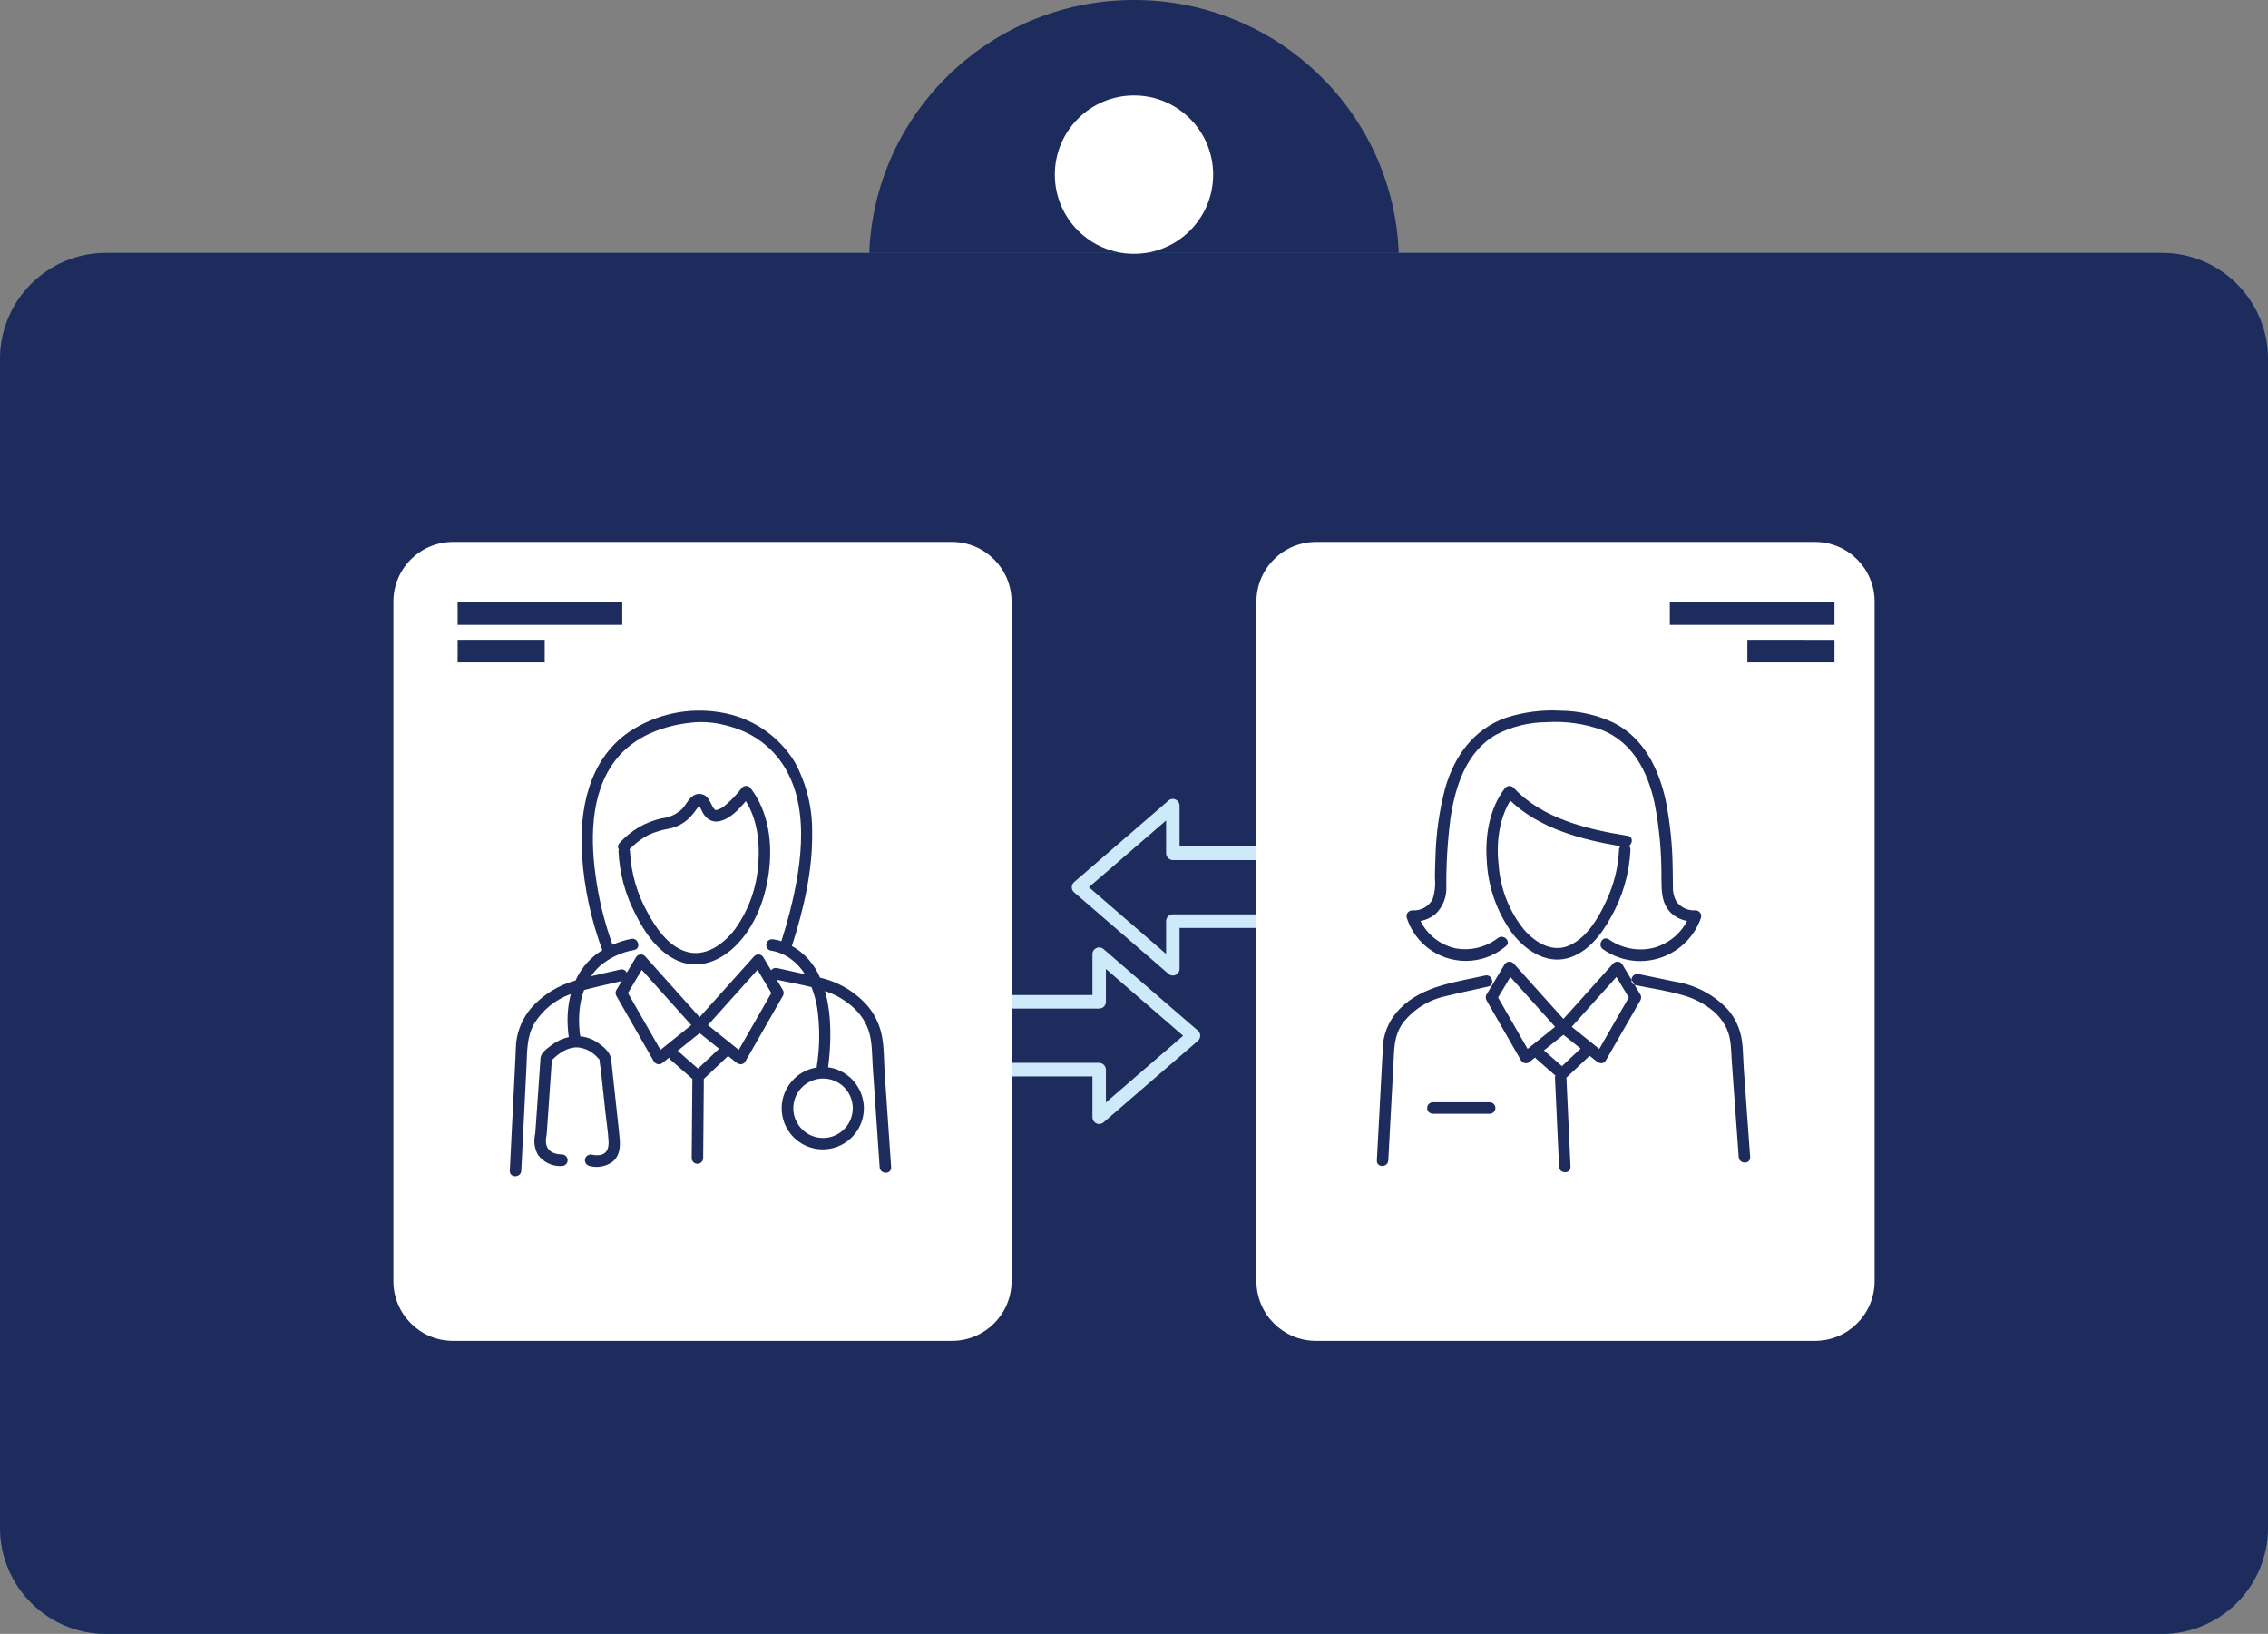
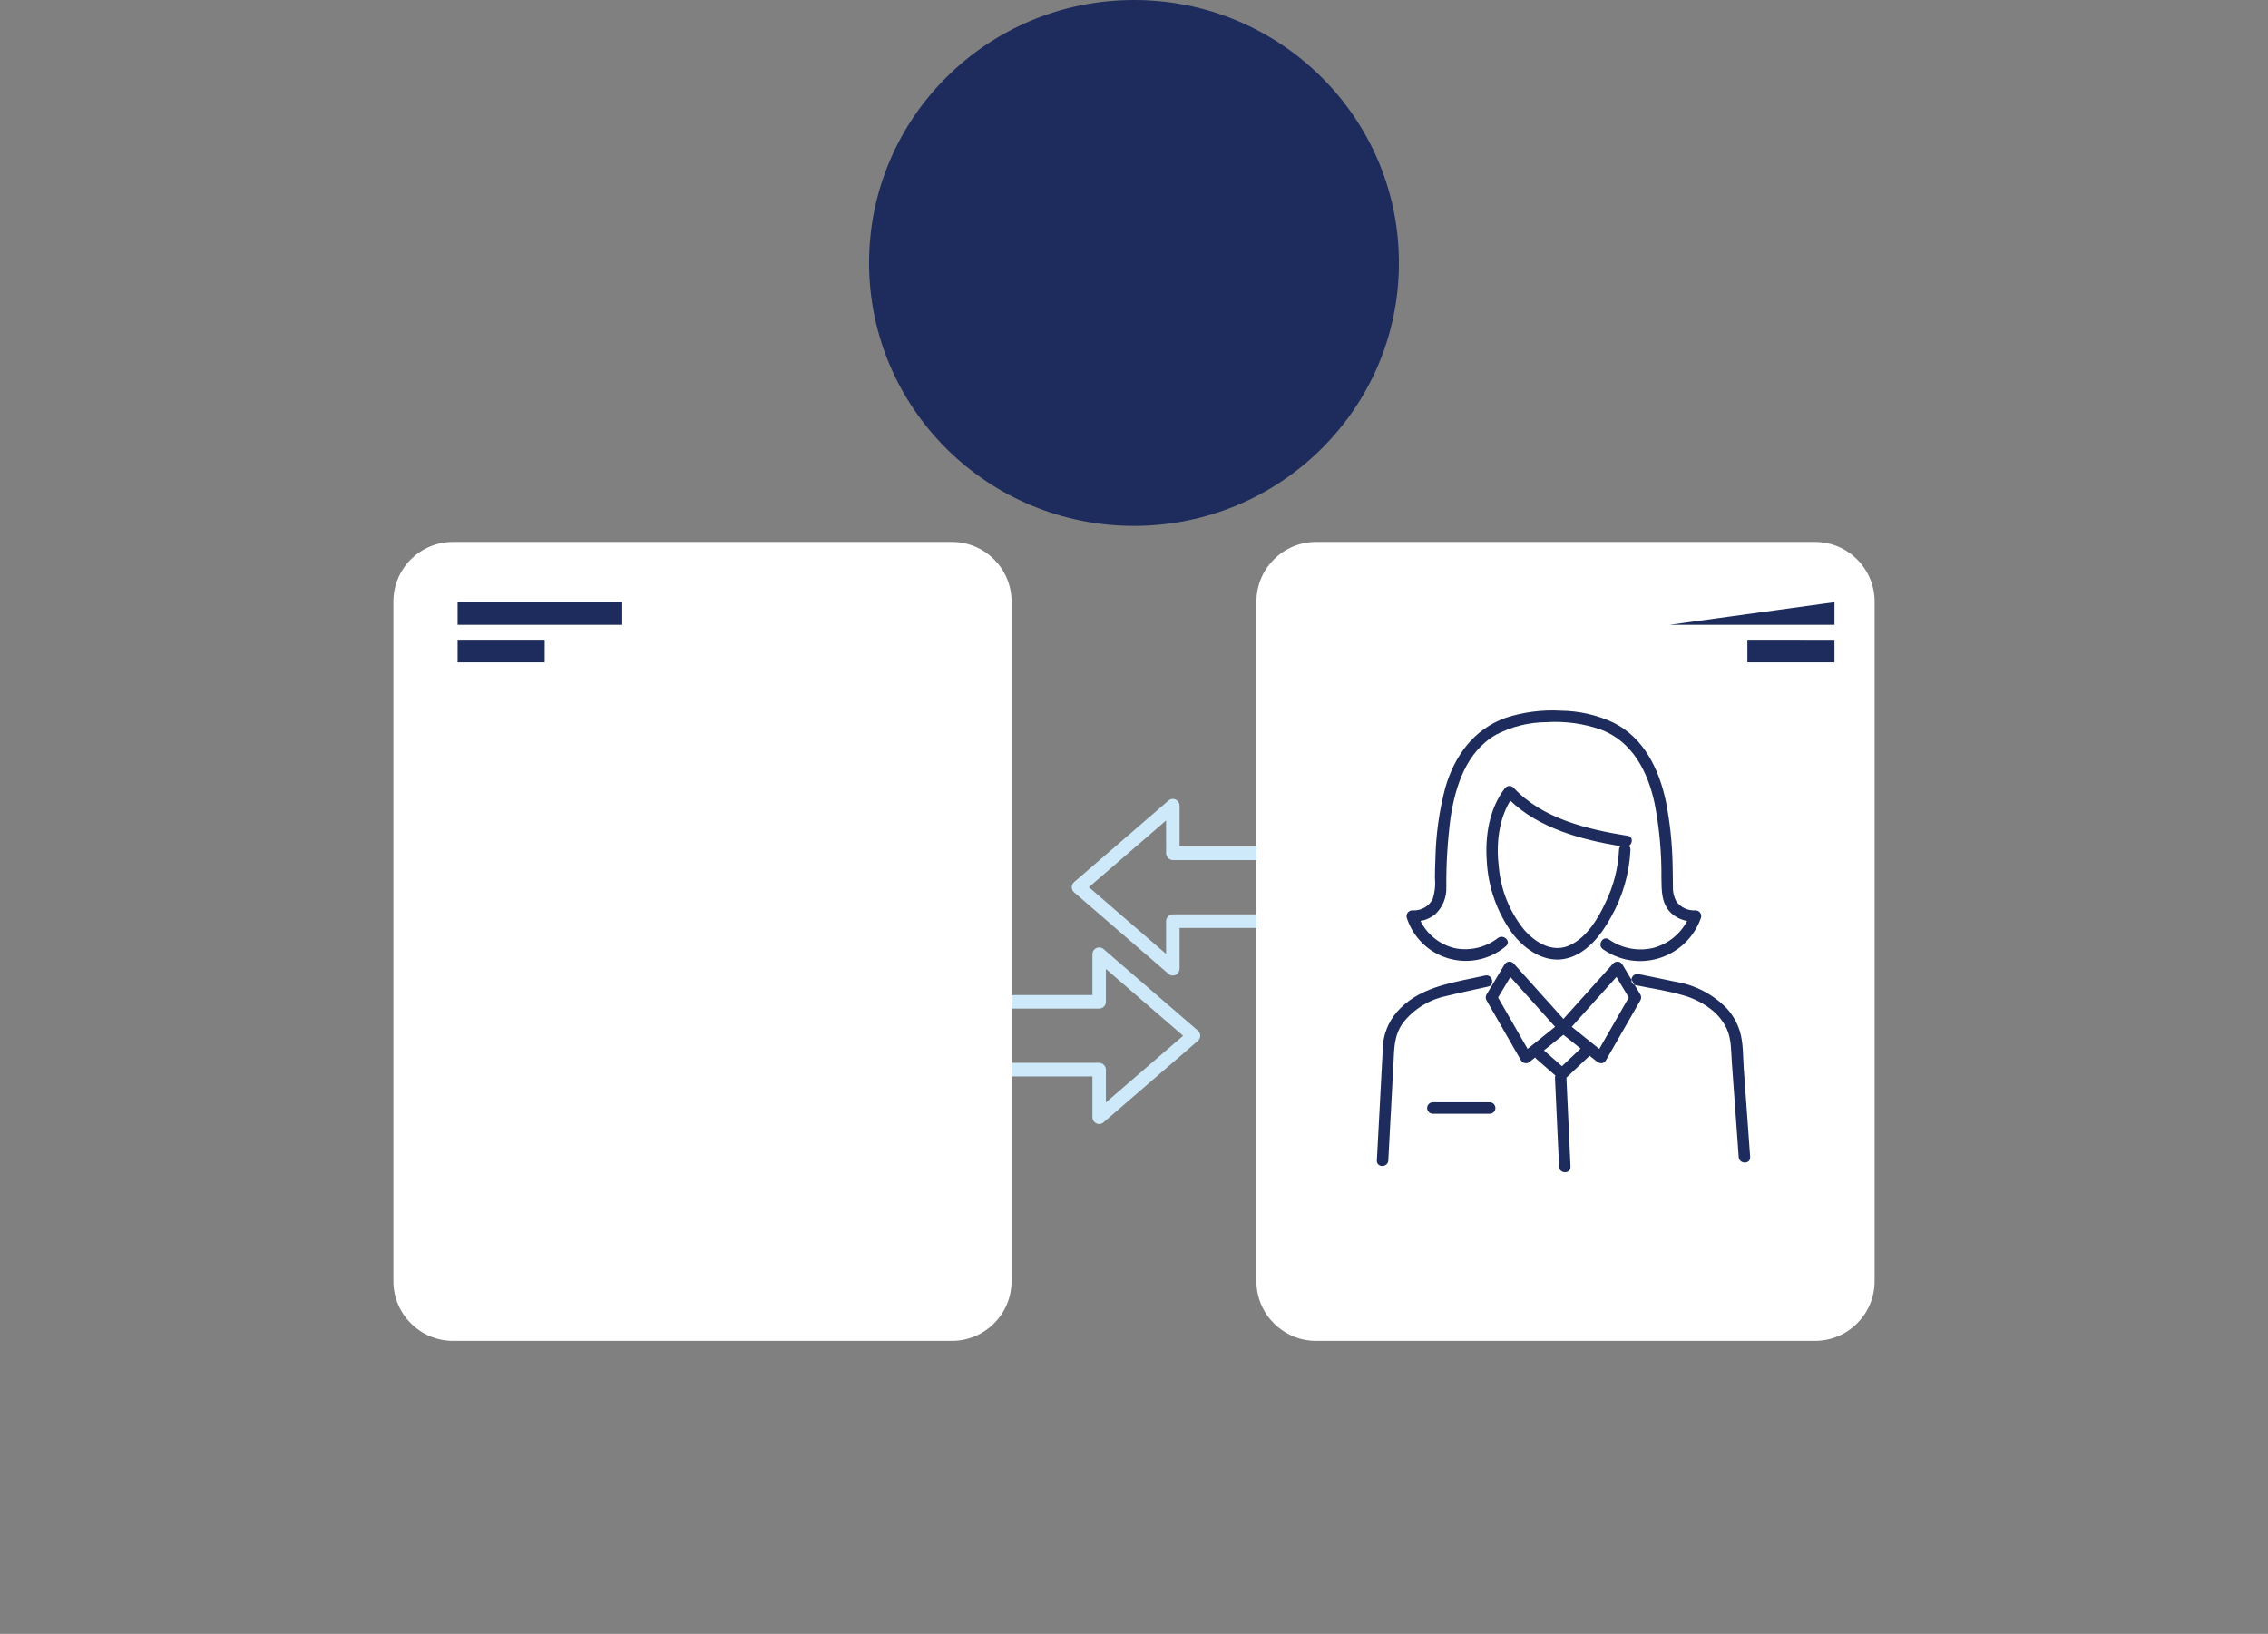
<svg xmlns="http://www.w3.org/2000/svg" version="1.1" id="Layer_1" x="0px" y="0px" viewBox="0 0 414.967 298.923" enable-background="new 0 0 414.967 298.923" xml:space="preserve">
  <rect x="0" y="0" width="414.967" height="298.923" fill="#808080" stroke="none" />
  <g id="Layer_2_00000101825446884297179560000000588370292943517570_">
    <g id="Layer_1-2">
      <ellipse fill="#1D2C5C" cx="207.483" cy="48.107" rx="48.474" ry="48.107" />
-       <path fill="#37799D" d="M19.414,46.271h376.14c10.722-0,19.414,8.692,19.414,19.414    c0,0,0,0,0,0v213.825c0,10.722-8.692,19.414-19.414,19.414l0,0H19.414    C8.692,298.923,0,290.231,0,279.509V65.684C0,54.962,8.692,46.271,19.414,46.271z" />
-       <path fill="#1D2C5C" d="M19.414,46.271h376.14c10.722-0,19.414,8.692,19.414,19.414    c0,0,0,0,0,0v213.825c0,10.722-8.692,19.414-19.414,19.414H19.414    C8.692,298.923,0,290.231,0,279.509V65.684C0,54.962,8.692,46.271,19.414,46.271z" />
      <path fill-rule="evenodd" clip-rule="evenodd" fill="#CEEAFA" d="M171.415,195.702    c-0.006,0.681-0.562,1.228-1.243,1.223c-0.681-0.006-1.228-0.562-1.223-1.243    c0.005-0.677,0.556-1.223,1.233-1.223c0.683,0.002,1.235,0.558,1.233,1.241    C171.415,195.701,171.415,195.701,171.415,195.702z M167.718,195.702    c-0.005,0.681-0.562,1.228-1.243,1.223c-0.681-0.005-1.228-0.562-1.223-1.243    c0.005-0.677,0.556-1.223,1.233-1.223c0.683,0.002,1.235,0.558,1.233,1.242    C167.718,195.701,167.718,195.701,167.718,195.702z M171.415,183.275    c-0.006,0.681-0.562,1.228-1.243,1.223c-0.681-0.006-1.228-0.562-1.223-1.243    c0.005-0.677,0.556-1.223,1.233-1.223c0.683,0.002,1.235,0.558,1.233,1.241    C171.415,183.275,171.415,183.275,171.415,183.275z M167.718,183.275    c-0.005,0.681-0.562,1.228-1.243,1.223c-0.681-0.005-1.228-0.562-1.223-1.243    c0.005-0.677,0.556-1.223,1.233-1.223c0.683,0.002,1.235,0.558,1.233,1.242    C167.718,183.275,167.718,183.275,167.718,183.275z M219.602,189.493    c-0.002,0.359-0.159,0.699-0.431,0.932l-17.257,14.912c-0.222,0.195-0.506,0.305-0.801,0.311    c-0.678-0.016-1.223-0.564-1.233-1.243v-7.468h-25.897c-0.686-0.005-1.238-0.566-1.233-1.252    c0.005-0.679,0.554-1.228,1.233-1.233h27.117c0.171-0.001,0.34,0.037,0.493,0.112    c0.287,0.128,0.515,0.358,0.641,0.646c0.074,0.155,0.112,0.325,0.111,0.497v5.99l14.126-12.203    l-14.126-12.215v6.002c-0.002,0.686-0.559,1.242-1.245,1.243h-27.117    c-0.686-0.005-1.238-0.566-1.233-1.252c0.005-0.679,0.554-1.228,1.233-1.233h25.897v-7.456    c-0.009-0.486,0.272-0.931,0.715-1.131c0.437-0.21,0.957-0.136,1.319,0.186l17.257,14.912    c0.275,0.237,0.432,0.582,0.431,0.944H219.602z" />
      <path fill-rule="evenodd" clip-rule="evenodd" fill="#CEEAFA" d="M244.286,156.102    c0.006-0.681,0.562-1.228,1.243-1.223s1.228,0.562,1.223,1.243    c-0.006,0.677-0.556,1.223-1.233,1.223c-0.683-0.002-1.235-0.558-1.233-1.241    C244.286,156.103,244.286,156.102,244.286,156.102z M247.984,156.102    c0.005-0.681,0.562-1.228,1.243-1.223c0.681,0.005,1.228,0.562,1.223,1.243    c-0.005,0.677-0.556,1.223-1.233,1.223c-0.683-0.002-1.235-0.558-1.233-1.242    C247.984,156.103,247.984,156.102,247.984,156.102z M244.286,168.529c0.006-0.681,0.562-1.228,1.243-1.223    c0.681,0.006,1.228,0.562,1.223,1.243c-0.005,0.677-0.556,1.223-1.233,1.223    c-0.683-0.002-1.235-0.558-1.233-1.241C244.286,168.529,244.286,168.529,244.286,168.529z     M247.984,168.529c0.005-0.681,0.562-1.228,1.243-1.223c0.681,0.005,1.228,0.562,1.223,1.243    c-0.005,0.677-0.556,1.223-1.233,1.223c-0.683-0.002-1.235-0.558-1.233-1.242    C247.984,168.529,247.984,168.529,247.984,168.529z M196.099,162.311c0.002-0.359,0.159-0.699,0.431-0.932    l17.257-14.912c0.222-0.195,0.506-0.305,0.801-0.311c0.678,0.016,1.222,0.564,1.233,1.243v7.468    h25.897c0.686,0.005,1.238,0.566,1.233,1.252c-0.005,0.679-0.554,1.228-1.233,1.233h-27.117    c-0.171,0.001-0.34-0.037-0.493-0.112c-0.287-0.128-0.515-0.358-0.641-0.646    c-0.074-0.155-0.112-0.325-0.111-0.497V150.108l-14.126,12.203l14.126,12.215v-6.002    c0.002-0.686,0.559-1.242,1.245-1.243h27.117c0.686,0.005,1.238,0.566,1.233,1.252    c-0.005,0.679-0.554,1.228-1.233,1.233h-25.897v7.456c0.009,0.486-0.272,0.931-0.715,1.131    c-0.437,0.21-0.957,0.136-1.319-0.186l-17.257-14.912    C196.256,163.019,196.098,162.674,196.099,162.311z" />
      <path fill="#FFFFFF" d="M240.794,99.151h91.286c6.025,0,10.91,4.885,10.91,10.91v124.336    c0,6.026-4.885,10.911-10.911,10.911h-91.285c-6.025,0-10.91-4.885-10.91-10.91l0,0V110.061    c-0-6.025,4.885-10.91,10.91-10.91C240.794,99.151,240.794,99.151,240.794,99.151z" />
      <path fill-rule="evenodd" clip-rule="evenodd" fill="#1D2C5C" d="M311.231,167.88    c-2.119,6.152-8.825,9.421-14.977,7.301c-1.05-0.362-2.043-0.87-2.951-1.51    c-1.106-0.747-0.059-2.569,1.064-1.813c2.345,1.652,5.282,2.226,8.076,1.578    c2.685-0.693,4.952-2.489,6.241-4.944c-1.108-0.195-2.136-0.708-2.957-1.477    c-1.751-1.712-1.717-4.088-1.743-6.363c0.047-4.611-0.374-9.215-1.257-13.741    c-1.248-5.725-4.004-11.197-9.759-13.414c-3.191-1.123-6.576-1.591-9.952-1.377    c-3.206,0.012-6.364,0.782-9.215,2.249c-5.47,3.072-7.489,9.342-8.394,15.201    c-0.549,4.205-0.809,8.443-0.779,12.683c0.092,1.895-0.656,3.735-2.044,5.028    c-0.776,0.627-1.698,1.046-2.681,1.217c1.275,2.55,3.633,4.388,6.417,5.003    c2.723,0.495,5.529-0.185,7.724-1.872c1.047-0.831,2.538,0.646,1.483,1.477    c-4.779,4.049-11.936,3.458-15.986-1.321c-0.972-1.147-1.706-2.475-2.159-3.908    c-0.147-0.566,0.192-1.145,0.759-1.292c0.083-0.022,0.169-0.033,0.255-0.034    c1.545,0.126,3.016-0.684,3.736-2.057c0.396-1.24,0.535-2.548,0.41-3.844    c0.008-1.234,0.042-2.459,0.092-3.693c0.095-4.334,0.699-8.642,1.801-12.834    c1.684-5.825,5.194-10.702,11.033-12.792c3.264-1.066,6.7-1.511,10.128-1.309    c3.322,0.033,6.598,0.777,9.609,2.183c5.579,2.778,8.344,8.52,9.592,14.387    c0.765,3.915,1.18,7.889,1.24,11.877c0.034,1.259,0.034,2.527,0.05,3.786    c-0.037,0.924,0.178,1.84,0.62,2.652c0.81,1.12,2.14,1.742,3.519,1.645    c0.58,0.005,1.047,0.479,1.042,1.059C311.267,167.703,311.254,167.793,311.231,167.88z     M272.595,203.764h-10.463c-0.58-0.022-1.032-0.509-1.01-1.089    c0.021-0.549,0.461-0.989,1.01-1.01h10.463c0.58,0.019,1.034,0.505,1.014,1.084    C273.591,203.302,273.147,203.746,272.595,203.764z M292.616,191.903    c-1.684-1.343-3.359-2.694-5.043-4.046c2.622-2.921,5.236-5.825,7.849-8.746    c0.117-0.126,0.226-0.252,0.335-0.378c0.754,1.251,1.5,2.501,2.254,3.76    C296.21,185.633,294.412,188.77,292.616,191.903z M285.781,195.059    c-1.072-0.94-2.144-1.889-3.225-2.829c-0.023-0.02-0.048-0.037-0.075-0.05    c1.19-0.957,2.387-1.914,3.577-2.862l3.141,2.518C288.059,192.902,286.92,193.977,285.781,195.059z     M279.498,191.895c-1.801-3.131-3.594-6.27-5.403-9.401c0.754-1.251,1.499-2.501,2.253-3.752    c2.572,2.862,5.144,5.727,7.715,8.595c0.159,0.176,0.318,0.344,0.469,0.52    C282.857,189.209,281.173,190.552,279.498,191.895z M300.131,181.948    c-0.352-0.588-0.704-1.167-1.055-1.754c-0.395-0.141-0.634-0.543-0.57-0.957    c-0.553-0.923-1.114-1.855-1.667-2.787c-0.303-0.502-0.954-0.663-1.456-0.36    c-0.07,0.042-0.136,0.093-0.194,0.15c-2.873,3.206-5.75,6.41-8.629,9.611    c-0.167,0.185-0.335,0.378-0.502,0.562c-2.631-2.921-5.261-5.851-7.891-8.788    c-0.419-0.462-0.829-0.923-1.248-1.385c-0.413-0.408-1.079-0.404-1.487,0.01    c-0.059,0.06-0.111,0.127-0.155,0.2c-1.097,1.838-2.195,3.671-3.292,5.498    c-0.193,0.329-0.193,0.737,0,1.066c2.103,3.66,4.205,7.325,6.308,10.996    c0.306,0.5,0.959,0.657,1.459,0.351c0.066-0.04,0.127-0.088,0.183-0.141    c0.318-0.252,0.637-0.512,0.955-0.764c0.044,0.1,0.11,0.189,0.193,0.26    c1.165,1.024,2.329,2.04,3.502,3.064c-0.061,0.137-0.087,0.287-0.075,0.436    c0.218,4.734,0.436,9.463,0.653,14.186c0.033,0.68,0.067,1.36,0.092,2.048    c0.067,1.343,2.161,1.351,2.094,0c-0.218-4.734-0.436-9.466-0.653-14.194    c-0.025-0.68-0.059-1.36-0.092-2.04c0.002-0.02-0.001-0.04-0.008-0.059    c1.399-1.31,2.79-2.627,4.189-3.945l0.059-0.059c0.444,0.353,0.888,0.714,1.332,1.066    c0.111,0.091,0.239,0.16,0.377,0.201c0.005,0.005,0.01,0.007,0.017,0.008    c0.461,0.214,1.01,0.029,1.248-0.42c2.111-3.668,4.217-7.333,6.316-10.996    c0.189-0.33,0.188-0.736,0-1.066V181.948z M299.075,180.194    c-0.395-0.141-0.634-0.543-0.57-0.957c0.193,0.319,0.385,0.638,0.57,0.957V180.194z     M272.277,180.496c-2.605,0.588-5.236,1.125-7.833,1.771c-3.109,0.68-5.877,2.437-7.816,4.961    c-1.583,2.308-1.525,4.608-1.667,7.261c-0.318,5.943-0.634,11.88-0.947,17.812    c-0.075,1.351-2.17,1.351-2.094,0c0.151-2.82,0.302-5.632,0.452-8.453    c0.193-3.677,0.388-7.353,0.586-11.03c0.033-0.671,0.042-1.343,0.109-2.006    c0.301-2.403,1.405-4.633,3.133-6.329c4.097-4.138,10.137-4.793,15.523-6.01    c1.307-0.302,1.868,1.729,0.553,2.023V180.496z M320.219,211.679c0.092,1.351-2.002,1.343-2.094,0    c-0.419-5.775-0.838-11.553-1.256-17.333c-0.143-2.015-0.067-4.163-0.896-6.044    c-0.584-1.279-1.442-2.413-2.513-3.324c-1.615-1.35-3.5-2.337-5.529-2.896    c-2.823-0.831-5.805-1.251-8.687-1.847c-0.057-0.009-0.113-0.023-0.167-0.042    c-0.395-0.141-0.634-0.543-0.57-0.957c0.023-0.6,0.528-1.067,1.128-1.044    c0.057,0.002,0.114,0.009,0.171,0.02c2.245,0.462,4.49,0.932,6.735,1.393    c3.586,0.579,6.891,2.298,9.424,4.902c1.08,1.194,1.886,2.609,2.362,4.147    c0.67,2.182,0.561,4.667,0.729,6.933c0.385,5.364,0.773,10.727,1.164,16.091L320.219,211.679z     M296.227,155.474c-0.155,3.35-0.996,6.633-2.471,9.645c-1.374,2.963-3.343,6.237-6.375,7.739    c-3.183,1.586-6.367-0.311-8.503-2.736c-2.645-3.267-4.261-7.246-4.641-11.432    c-0.503-4.121-0.092-8.612,2.094-12.213c5.336,5.104,13.027,7.135,20.156,8.335    c-0.168,0.18-0.26,0.417-0.26,0.663L296.227,155.474z M297.81,152.914    c-7.38-1.192-15.607-3.114-20.893-8.822c-0.424-0.407-1.097-0.393-1.503,0.031    c-0.053,0.055-0.099,0.115-0.139,0.179c-2.789,3.685-3.569,8.621-3.25,13.137    c0.227,4.795,1.848,9.419,4.666,13.304c2.354,3.055,6.107,5.641,10.111,4.566    c3.619-0.965,6.199-4.314,7.917-7.454c2.162-3.785,3.396-8.027,3.602-12.381    c0.016-0.265-0.082-0.524-0.268-0.713c0.687-0.478,0.771-1.687-0.243-1.847L297.81,152.914z" />
      <path fill="#FFFFFF" d="M82.887,99.151h91.285c6.025,0,10.91,4.885,10.91,10.91c0,0,0,0,0,0    v124.336c0,6.026-4.885,10.911-10.911,10.911H82.886c-6.025,0-10.91-4.885-10.91-10.91l0,0v-124.336    C71.977,104.036,76.862,99.151,82.887,99.151z" />
-       <path fill-rule="evenodd" clip-rule="evenodd" fill="#1D2C5C" d="M127.918,147.428c-0.059-0.067-0.093-0.127,0-0.127    C127.968,147.302,127.96,147.352,127.918,147.428z M138.75,157.869    c-0.243,4.375-1.731,8.59-4.289,12.148c-2.094,2.754-5.5,5.238-9.083,4.03    c-3.171-1.064-5.366-4.249-6.88-7.071c-1.928-3.425-3.033-7.251-3.229-11.176    c0.001-0.143-0.03-0.285-0.093-0.414c1.016-1.07,2.201-1.966,3.507-2.653    c1.197-0.543,2.461-0.924,3.759-1.132c1.374-0.279,2.64-0.944,3.65-1.918    c0.501-0.503,0.954-1.052,1.354-1.639c0.059-0.093,0.362-0.431,0.471-0.617    c-0.059-0.067-0.093-0.127,0-0.127c0.051,0,0.042,0.051,0,0.127c0.05,0.061,0.095,0.126,0.135,0.194    c0.135,0.27,0.269,0.541,0.404,0.802c0.239,0.53,0.599,0.996,1.051,1.36    c0.613,0.467,1.405,0.631,2.153,0.448c1.909-0.405,3.507-2.112,4.794-3.666    c2.086,3.295,2.582,7.485,2.296,11.303V157.869z M137.261,144.091    c-0.407-0.411-1.07-0.414-1.481-0.008c-0.003,0.003-0.005,0.005-0.008,0.008    c-0.935,1.235-2.011,2.358-3.204,3.345c-0.447,0.386-0.986,0.65-1.564,0.769    c-0.008,0.009-0.017,0-0.025,0c-0.007-0.006-0.016-0.01-0.025-0.008    c-0.042-0.017-0.092-0.025-0.101-0.034c-0.206-0.158-0.371-0.364-0.479-0.6    c-0.213-0.465-0.454-0.917-0.723-1.352c-0.563-0.947-1.787-1.257-2.734-0.694    c-0.005,0.003-0.011,0.006-0.016,0.01c-0.942,0.591-1.413,1.791-2.187,2.56    c-1.019,0.919-2.302,1.492-3.667,1.639c-2.964,0.654-5.647,2.223-7.67,4.486    c-0.329,0.32-0.392,0.826-0.151,1.216c-0.042,0.119-0.062,0.245-0.059,0.372    c0.189,3.942,1.225,7.797,3.036,11.303c1.69,3.455,4.197,7.096,7.83,8.676    c3.936,1.715,7.964-0.059,10.798-2.982c3.372-3.481,5.189-8.372,5.828-13.111    c0.732-5.381,0.009-11.219-3.398-15.594V144.091z M106.103,189.117v0.009    c-0.009,0-0.025-0.11-0.009-0.051C106.095,189.09,106.098,189.104,106.103,189.117z M109.82,194    v0.025c0-0.008-0.008-0.025-0.008-0.034l-0.017-0.017c-0.034-0.034-0.067-0.076-0.101-0.11    c0-0.101,0-0.203,0.008-0.296c0.017-0.262,0.101,0.321,0.118,0.431L109.82,194z M101.006,193.493    c-0.008,0.152-0.017,0.313-0.034,0.465c-0.092,0.093-0.185,0.186-0.277,0.279    c0.109-0.245,0.21-0.49,0.311-0.743L101.006,193.493z M151.516,197.396    c2.96,0.513,4.943,3.329,4.43,6.288s-3.329,4.943-6.288,4.43    c-2.96-0.513-4.943-3.329-4.43-6.288c0.115-0.661,0.351-1.295,0.696-1.87    c1.166-1.916,3.381-2.929,5.593-2.56L151.516,197.396z M142.173,177.105    c-0.415-0.101-0.848,0.067-1.085,0.422c-0.479-0.794-0.95-1.597-1.43-2.391    c-0.297-0.501-0.944-0.666-1.444-0.369c-0.074,0.044-0.143,0.097-0.204,0.158    c-3.128,3.497-6.26,6.992-9.394,10.484c-0.202,0.228-0.403,0.456-0.614,0.684    c-2.876-3.219-5.758-6.437-8.645-9.656c-0.454-0.507-0.9-1.005-1.354-1.512    c-0.414-0.41-1.081-0.406-1.491,0.007c-0.061,0.061-0.114,0.13-0.158,0.204    c-0.563,0.938-1.118,1.875-1.682,2.813c-0.197-0.46-0.703-0.705-1.186-0.574    c-1.732,0.422-3.541,0.786-5.332,1.225c0.437-0.653,0.948-1.254,1.522-1.791    c1.804-1.565,4.003-2.606,6.358-3.007c1.32-0.27,0.765-2.306-0.563-2.036    c-1.168,0.237-2.307,0.6-3.398,1.081c-1.502-4.146-2.548-8.443-3.12-12.815    c-1.026-7.451-0.79-16.372,4.684-22.15c3.28-3.455,7.939-5.111,12.581-5.651    c1.281-0.163,2.576-0.175,3.86-0.034c0.101,0.009,0.286,0.034,0.379,0.042    c0.244,0.034,0.479,0.068,0.715,0.11c0.488,0.084,0.967,0.186,1.447,0.304    c1.07,0.258,2.118,0.597,3.137,1.014c2.556,1.061,4.805,2.746,6.543,4.9    c6.164,7.704,4.474,19.32,2.245,28.122c-0.471,1.85-1.001,3.689-1.589,5.516    c-0.558-0.211-1.145-0.336-1.741-0.372c-0.583,0.023-1.037,0.514-1.015,1.097    c0.022,0.551,0.463,0.993,1.015,1.015h0.076c0.04,0.009,0.079,0.02,0.118,0.034    c0.311,0.076,0.614,0.135,0.917,0.237c0.886,0.299,1.718,0.738,2.464,1.301    c0.992,0.744,1.836,1.667,2.489,2.72c-1.707-0.372-3.409-0.749-5.105-1.132L142.173,177.105z     M135.167,192.074c-1.875-1.504-3.754-3.013-5.635-4.528c2.868-3.21,5.736-6.403,8.612-9.613    c0.143-0.169,0.294-0.338,0.446-0.498c0.841,1.419,1.685,2.833,2.531,4.241    c-1.985,3.472-3.969,6.938-5.954,10.399L135.167,192.074z M127.708,195.504    c-1.186-1.047-2.38-2.095-3.566-3.134c-0.053-0.044-0.109-0.084-0.168-0.118    c1.345-1.081,2.691-2.16,4.037-3.235c1.186,0.946,2.363,1.901,3.549,2.847    c-1.287,1.208-2.565,2.425-3.852,3.641L127.708,195.504z M120.845,192.074    c-1.985-3.463-3.97-6.93-5.954-10.399c0.85-1.411,1.693-2.824,2.531-4.241    c2.826,3.151,5.654,6.307,8.486,9.47c0.193,0.211,0.387,0.422,0.572,0.642    c-1.884,1.512-3.762,3.022-5.635,4.528L120.845,192.074z M161.869,196.399    c-0.168-2.492-0.059-5.204-0.681-7.628c-0.444-1.69-1.244-3.265-2.346-4.621    c-2.292-2.656-5.375-4.506-8.797-5.28l-0.009-0.008c-1.026-2.449-2.836-4.488-5.147-5.795    c0.009-0.017,0.009-0.034,0.017-0.051c2.136-6.682,3.801-13.727,3.684-20.781    c0.055-4.46-1.03-8.859-3.154-12.781c-2.993-4.92-8.007-8.266-13.7-9.14    c-5.833-0.966-11.815,0.337-16.719,3.641c-7.325,5.077-9.091,14.285-8.519,22.682    c0.407,5.881,1.655,11.673,3.709,17.199c-2.058,1.244-3.71,3.061-4.752,5.229    c-0.05,0.11-0.101,0.211-0.143,0.321c-3.118,0.837-5.924,2.566-8.074,4.976    c-1.556,1.804-2.532,4.036-2.8,6.403c-0.067,0.828-0.084,1.664-0.118,2.492    c-0.202,3.979-0.401,7.952-0.597,11.92c-0.143,2.999-0.291,6.001-0.446,9.005    c-0.067,1.352,2.035,1.352,2.102,0c0.32-6.361,0.636-12.722,0.95-19.083    c0.135-2.745,0.017-5.364,1.43-7.839c1.547-2.507,3.902-4.411,6.678-5.398    c-0.505,1.988-0.69,4.044-0.547,6.091c0.028,0.597,0.09,1.192,0.185,1.782    c-1.149,0.256-2.228,0.761-3.162,1.478c-0.74,0.566-1.859,1.318-2.01,2.281    c-0.025,0.152-0.017,0.304-0.034,0.448c-0.059,0.879-0.118,1.749-0.177,2.627    c-0.176,2.543-0.353,5.085-0.53,7.628c-0.067,0.963-0.143,1.926-0.202,2.889    c-0.002,0.071-0.011,0.142-0.025,0.211c0.017-0.034,0.029-0.072,0.034-0.11    c-0.074,0.32-0.127,0.645-0.16,0.971c-0.133,1.093,0.095,2.199,0.648,3.151    c1.021,1.379,2.679,2.138,4.39,2.011c0.583-0.022,1.038-0.513,1.015-1.097    c-0.021-0.552-0.464-0.994-1.015-1.015c-1.758-0.025-2.977-0.769-2.96-2.526    c0-0.127,0.008-0.253,0.017-0.372c0.008-0.194,0.025-0.253,0.017-0.169    c0.017-0.135,0.059-0.279,0.076-0.414c0.042-0.26,0.068-0.522,0.076-0.786    c0.235-3.345,0.468-6.696,0.698-10.053c0.067-0.98,0.135-1.951,0.202-2.931    c-0.092,0.093-0.185,0.186-0.277,0.279c0.109-0.245,0.21-0.49,0.311-0.743    c-0.008,0.152-0.017,0.312-0.034,0.465c1.329-1.318,2.986-2.501,4.937-2.315    c1.154,0.154,2.23,0.671,3.07,1.478c0.251,0.235,0.49,0.483,0.715,0.743    c0-0.101,0-0.203,0.008-0.296c0.017-0.262,0.101,0.321,0.118,0.431c0.109,0.135,0.034,0.084,0,0.025    c0-0.008-0.009-0.025-0.009-0.034l-0.017-0.017c-0.034-0.034-0.067-0.076-0.101-0.11    c0.008,0.566,0.168,1.199,0.227,1.732c0.286,2.644,0.572,5.294,0.858,7.949    c0.185,1.749,0.488,3.531,0.572,5.288c0.051,1.276-0.319,2.23-1.497,2.467    c-0.509,0.083-1.029,0.065-1.531-0.051c-0.568-0.132-1.135,0.221-1.268,0.789    c-0.125,0.538,0.186,1.082,0.713,1.247c1.514,0.45,3.152,0.148,4.407-0.811    c1.598-1.419,1.278-3.607,1.077-5.491c-0.471-4.359-0.942-8.712-1.413-13.06    c-0.151-1.411-1.304-2.357-2.43-3.134c-0.955-0.67-2.068-1.08-3.229-1.191    c0-0.017-0.008-0.042-0.008-0.059c-0.025-0.127-0.042-0.245-0.059-0.372    c-0.002-0.014-0.005-0.028-0.008-0.042c-0.009,0-0.025-0.11-0.009-0.051    c0-0.025-0.008-0.059-0.008-0.101c-0.025-0.203-0.05-0.406-0.067-0.6    c-0.093-1.127-0.093-2.26,0-3.388c0.107-1.319,0.393-2.618,0.849-3.861    c2.288-0.6,4.6-1.098,6.896-1.647c-0.336,0.557-0.664,1.107-0.992,1.656    c-0.198,0.327-0.198,0.737,0,1.064c2.288,4.004,4.575,8.003,6.862,11.996    c0.303,0.504,0.958,0.666,1.461,0.362c0.067-0.041,0.13-0.089,0.187-0.143    c0.379-0.304,0.757-0.608,1.135-0.912c0.043,0.141,0.124,0.267,0.235,0.363    c1.345,1.174,2.683,2.348,4.028,3.531c-0.034,4.207-0.07,8.414-0.109,12.621    c-0.008,0.625-0.017,1.259-0.017,1.884c0.018,0.581,0.502,1.037,1.083,1.02    c0.556-0.017,1.003-0.464,1.02-1.02c0.034-4.368,0.07-8.729,0.109-13.085    c0.008-0.473,0.008-0.946,0.008-1.419h0.009c1.43-1.369,2.868-2.72,4.306-4.08    c0.041-0.04,0.081-0.082,0.118-0.127c0.505,0.406,1.018,0.819,1.522,1.225    c0.097,0.086,0.212,0.149,0.337,0.186c0.008,0.008,0.008,0.008,0.017,0    c0.47,0.245,1.049,0.064,1.295-0.406c2.288-3.996,4.575-7.994,6.862-11.996    c0.198-0.327,0.198-0.737,0-1.064c-0.379-0.625-0.748-1.25-1.127-1.884    c2.102,0.456,4.255,0.819,6.358,1.343c0.47,1.201,0.817,2.446,1.034,3.717    c0.527,3.567,0.507,7.193-0.059,10.754c-0.013,0.078-0.013,0.158,0,0.237    c-1.818,0.27-3.474,1.199-4.651,2.61c-2.681,3.172-2.282,7.916,0.89,10.597    s7.916,2.282,10.597-0.89c1.14-1.349,1.769-3.057,1.776-4.824v-0.093    c-0.046-3.127-1.991-5.911-4.911-7.029c-0.524-0.202-1.073-0.336-1.631-0.397    c0.547-4.241,0.715-9.478-0.58-13.964c2.029,0.665,3.885,1.773,5.433,3.244    c1.097,1.056,1.944,2.343,2.481,3.768c0.774,2.154,0.681,4.562,0.833,6.826    c0.421,6.133,0.841,12.263,1.262,18.391c0.084,1.352,2.195,1.36,2.102,0    c-0.395-5.711-0.788-11.424-1.177-17.14H161.869z" />
-       <path fill-rule="evenodd" clip-rule="evenodd" fill="#1D2C5C" d="M83.728,117.048v4.137h15.935v-4.137H83.728z     M83.728,110.168v4.137h30.125v-4.137L83.728,110.168z M319.711,117.048v4.137H335.646v-4.137H319.711z     M335.646,110.168v4.137h-30.125v-4.137L335.646,110.168z" />
-       <circle fill="#FFFFFF" cx="207.483" cy="31.951" r="14.485" />
+       <path fill-rule="evenodd" clip-rule="evenodd" fill="#1D2C5C" d="M83.728,117.048v4.137h15.935v-4.137H83.728z     M83.728,110.168v4.137h30.125v-4.137L83.728,110.168z M319.711,117.048v4.137H335.646v-4.137H319.711z     M335.646,110.168v4.137h-30.125L335.646,110.168z" />
    </g>
  </g>
</svg>